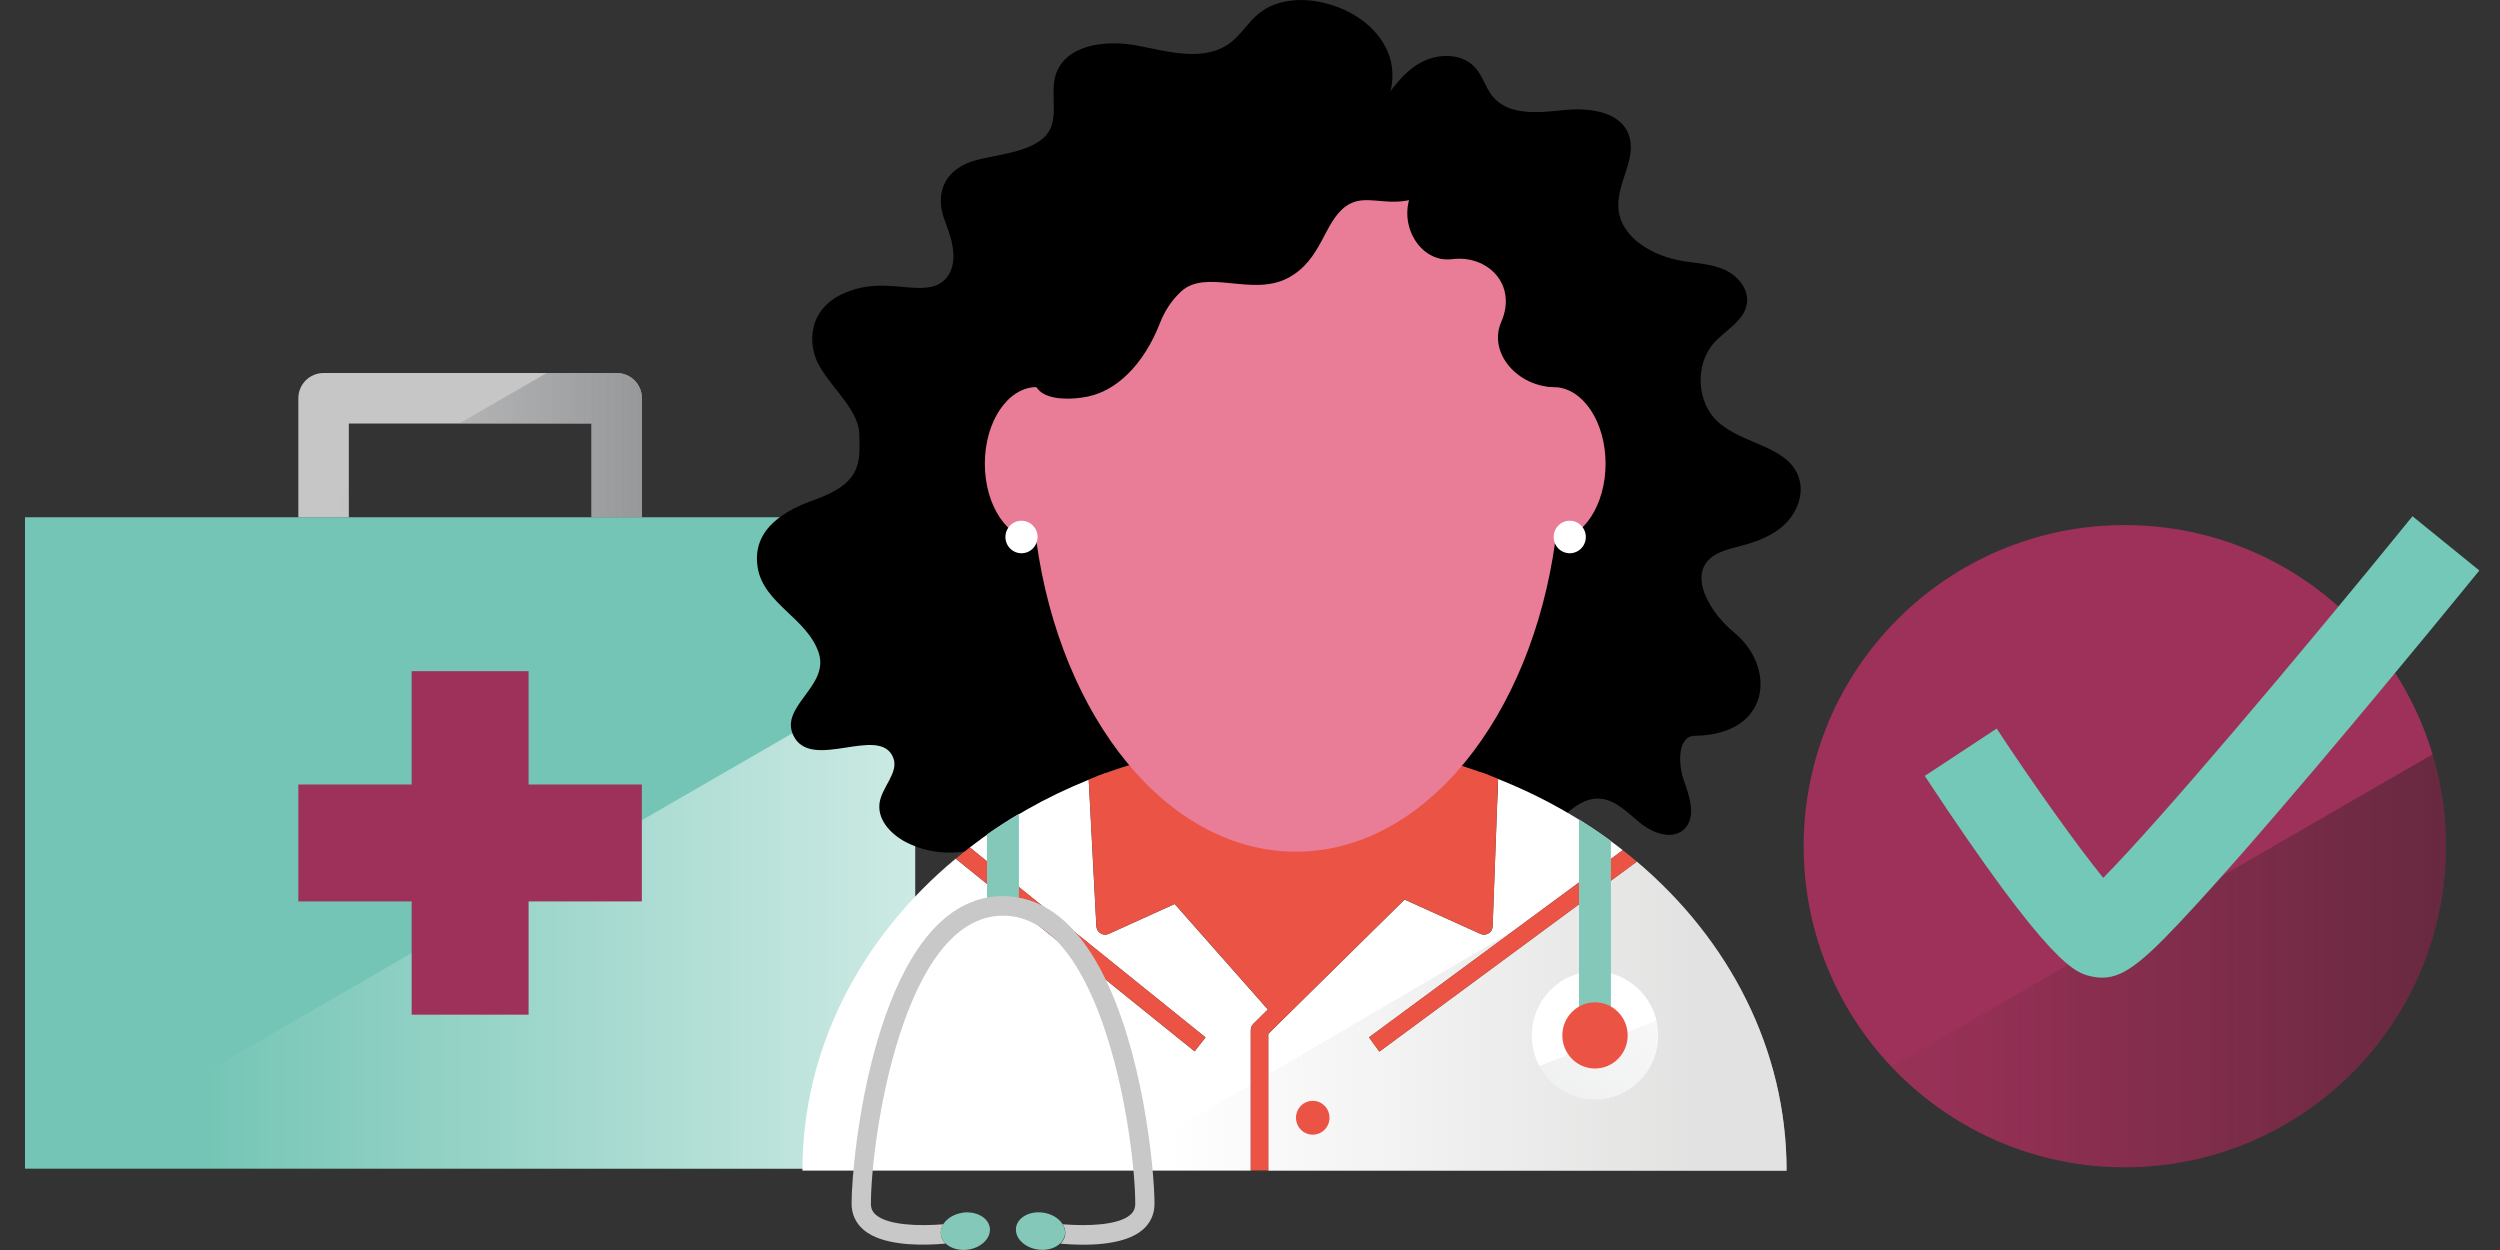
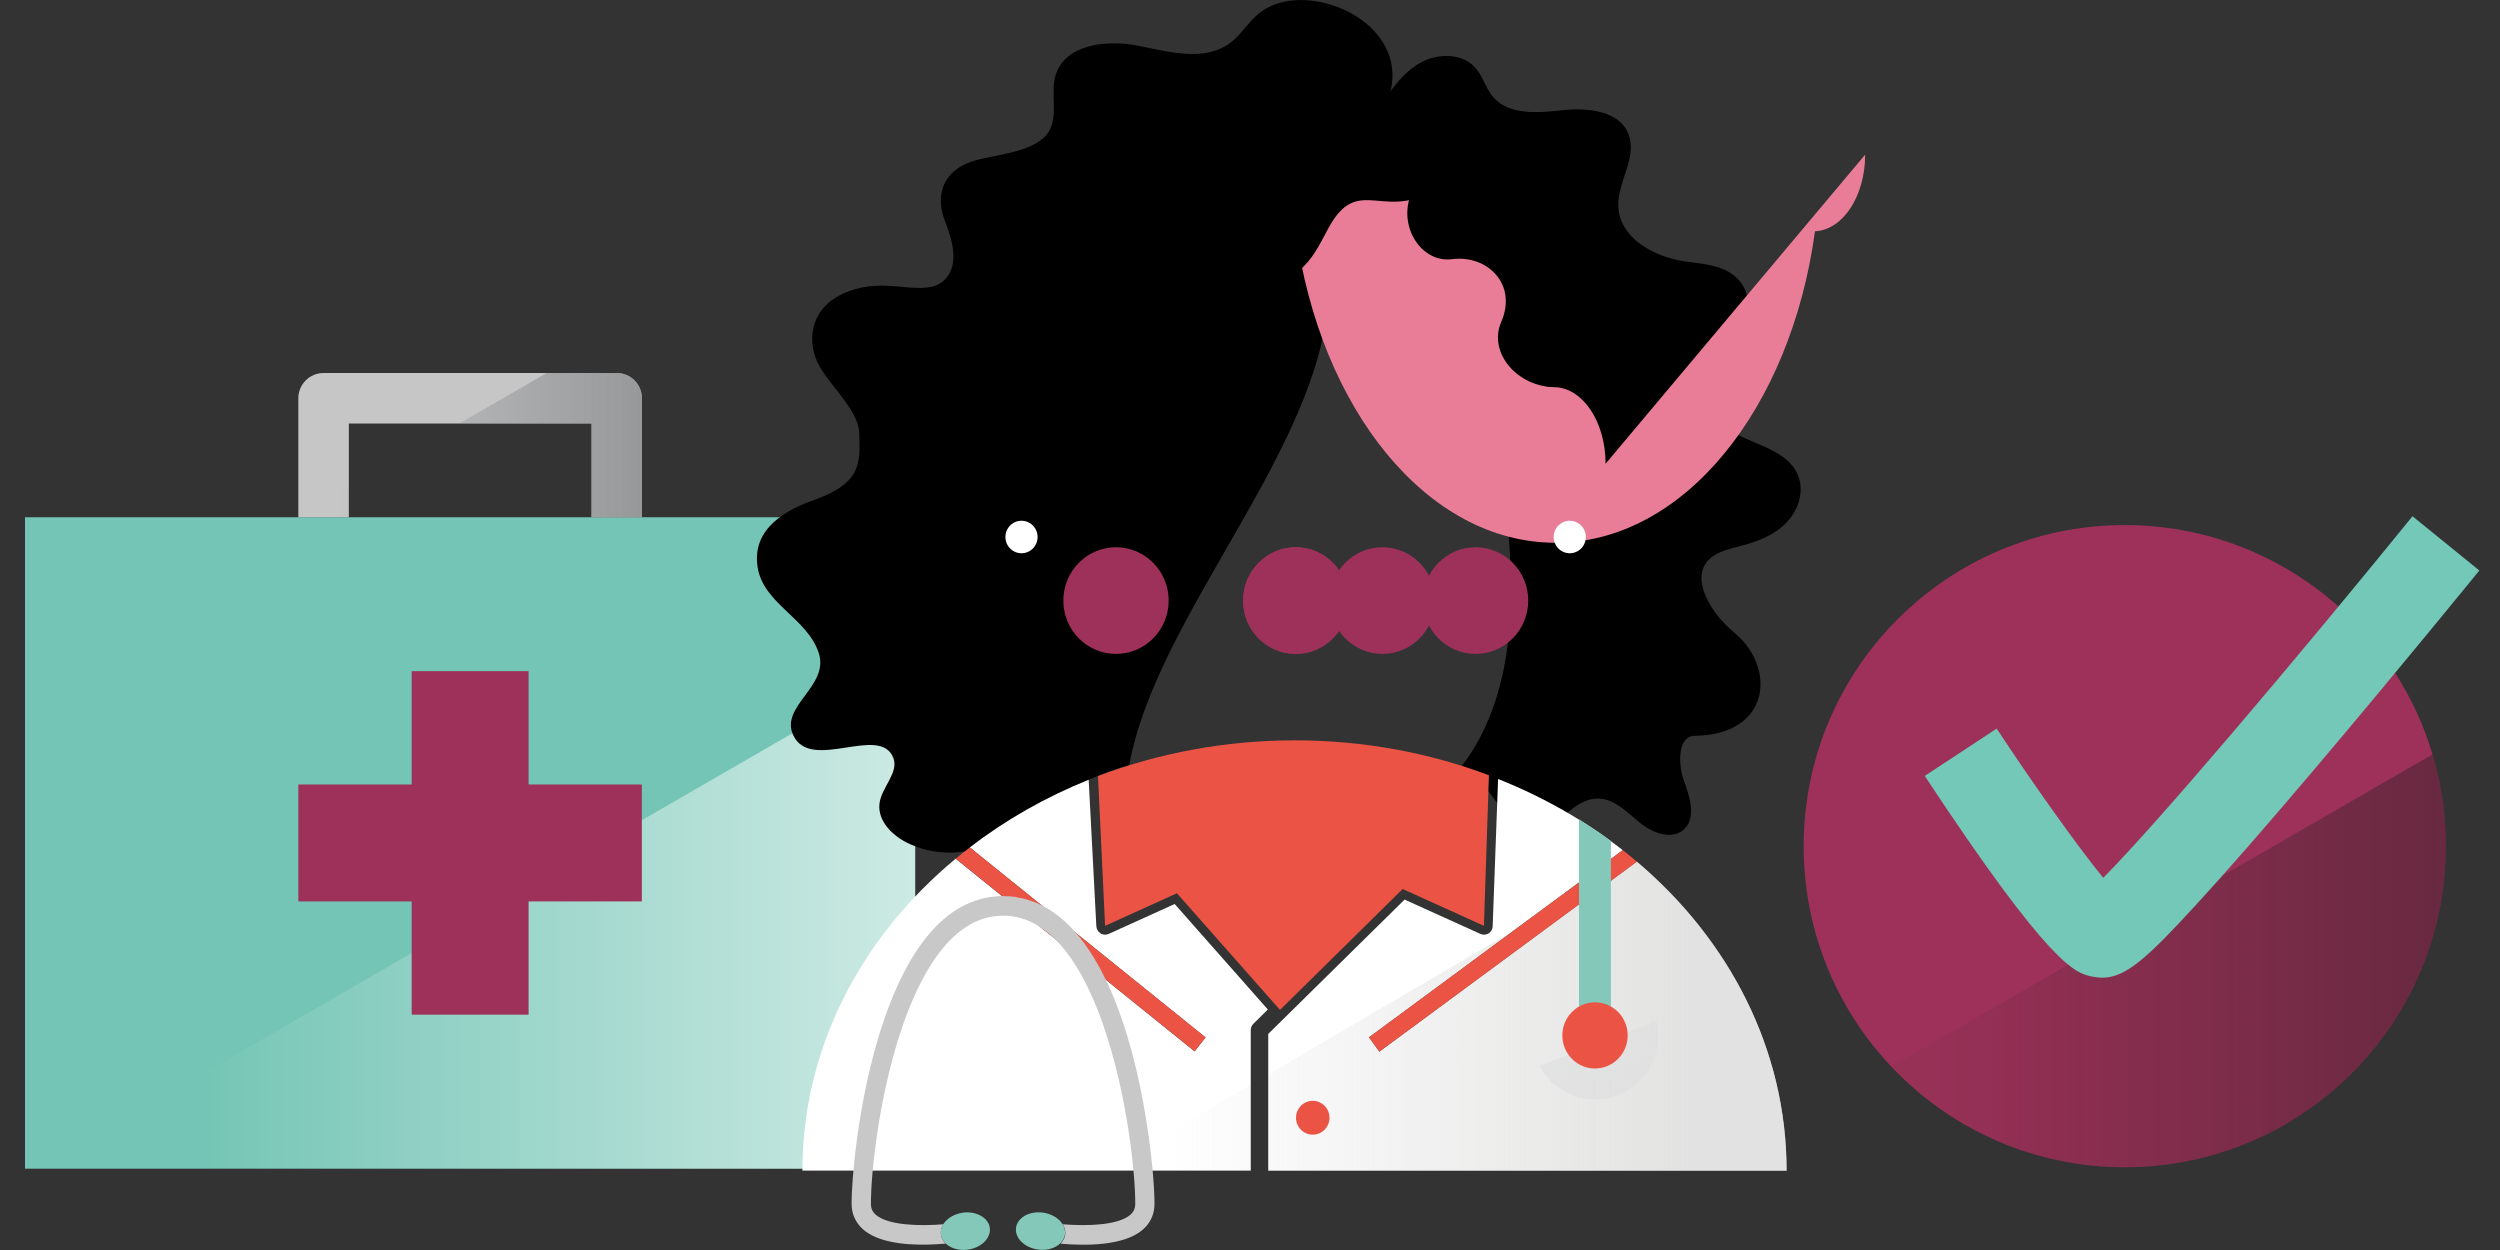
<svg xmlns="http://www.w3.org/2000/svg" id="Layer_2" width="300" height="150" viewBox="0 0 300 150">
  <rect x="0" y="0" width="300" height="150" fill="#333333" stroke="none" />
  <defs>
    <style>.cls-1{fill:none;}.cls-2{fill:#c02134;}.cls-3{fill:url(#linear-gradient-5);}.cls-4{fill:url(#linear-gradient-4);}.cls-5{fill:url(#linear-gradient-2);}.cls-6{fill:url(#linear-gradient);}.cls-7,.cls-8{isolation:isolate;}.cls-8{fill:url(#linear-gradient-3);mix-blend-mode:multiply;}.cls-9{fill:#c6c6c6;}.cls-10{fill:#eb5444;}.cls-11{clip-path:url(#clippath-1);}.cls-12{clip-path:url(#clippath-3);}.cls-13{clip-path:url(#clippath-4);}.cls-14{clip-path:url(#clippath-2);}.cls-15{fill:#fff;}.cls-16{fill:#74c5b5;}.cls-17{fill:#73c7b7;}.cls-18{fill:#73c8b8;}.cls-19{fill:#9e3159;}.cls-20{fill:#e97d98;}.cls-21{fill:#c8c8c8;}.cls-22{fill:#83c8b9;}.cls-23{clip-path:url(#clippath);}</style>
    <clipPath id="clippath">
      <rect class="cls-1" x="3" y="62.07" width="106.82" height="78.17" />
    </clipPath>
    <linearGradient id="linear-gradient" x1="-4517.64" y1="-2660.09" x2="-4430.05" y2="-2660.09" gradientTransform="translate(-4406.2 -2551.55) rotate(-180)" gradientUnits="userSpaceOnUse">
      <stop offset="0" stop-color="#fff" stop-opacity=".65" />
      <stop offset="1" stop-color="#fff" stop-opacity="0" />
    </linearGradient>
    <clipPath id="clippath-1">
      <path class="cls-1" d="M41.86,62.07v-11.25h29.12v11.25h6.05v-14.28c0-1.67-1.35-3.03-3.03-3.03h-35.17c-1.67,0-3.03,1.35-3.03,3.03v14.28h6.05Z" />
    </clipPath>
    <linearGradient id="linear-gradient-2" x1="-4619.83" y1="-2599.98" x2="-4573.94" y2="-2599.98" gradientTransform="translate(-4533.36 -2551.55) rotate(-180)" gradientUnits="userSpaceOnUse">
      <stop offset="0" stop-color="#808285" stop-opacity=".85" />
      <stop offset="1" stop-color="#808285" stop-opacity="0" />
    </linearGradient>
    <clipPath id="clippath-2">
      <path class="cls-1" d="M179.12,111.14l.65-17.68c5.48,2.18,10.53,5.07,14.96,8.54l-30.45,22.46,1.24,1.72,30.9-22.8c11.08,9.38,17.97,22.53,17.97,37.08h-62.2v-16.41l16.36-16.12,9.1,4.12c.14.06.28.09.43.09.19,0,.39-.05.55-.16.3-.19.48-.51.49-.86h0ZM150.41,122.85l1.73-1.71-11.18-12.66-7.92,3.59c-.14.06-.28.09-.43.09-.19,0-.38-.05-.55-.16-.29-.18-.48-.5-.5-.85l-.92-17.58c-5.21,2.1-10.01,4.84-14.27,8.12l28.29,22.8-1.31,1.67-28.67-23.12c-11.32,9.4-18.39,22.69-18.39,37.43h53.8v-16.86c0-.29.12-.56.32-.76h0Z" />
    </clipPath>
    <linearGradient id="linear-gradient-3" x1="8400.48" y1="7635.16" x2="8463.3" y2="7635.16" gradientTransform="translate(8603.13 -7513.97) rotate(-180) scale(1 -1)" gradientUnits="userSpaceOnUse">
      <stop offset="0" stop-color="#c7c6c5" stop-opacity=".5" />
      <stop offset="1" stop-color="#c7c6c5" stop-opacity="0" />
    </linearGradient>
    <clipPath id="clippath-3">
      <ellipse class="cls-1" cx="191.4" cy="124.25" rx="7.58" ry="7.68" />
    </clipPath>
    <linearGradient id="linear-gradient-4" x1="1235.04" y1="1677.55" x2="1298.08" y2="1677.55" gradientTransform="translate(-1920.66 57.83) rotate(-50.89)" gradientUnits="userSpaceOnUse">
      <stop offset="0" stop-color="#d1d3d4" stop-opacity=".75" />
      <stop offset="1" stop-color="#d1d3d4" stop-opacity=".05" />
    </linearGradient>
    <clipPath id="clippath-4">
      <circle class="cls-1" cx="254.97" cy="101.54" r="38.53" />
    </clipPath>
    <linearGradient id="linear-gradient-5" x1="-4097.44" y1="-2659.62" x2="-4026.17" y2="-2659.62" gradientTransform="translate(-3793.66 -2551.55) rotate(-180)" gradientUnits="userSpaceOnUse">
      <stop offset="0" stop-color="#221f1f" stop-opacity=".5" />
      <stop offset="1" stop-color="#221f1f" stop-opacity=".05" />
    </linearGradient>
  </defs>
  <rect class="cls-16" x="3" y="62.07" width="106.82" height="78.17" />
  <path class="cls-9" d="M41.86,62.07v-11.25h29.12v11.25h6.05v-14.28c0-1.67-1.35-3.03-3.03-3.03h-35.17c-1.67,0-3.03,1.35-3.03,3.03v14.28h6.05Z" />
  <g class="cls-23">
    <polygon class="cls-6" points="-11.3 149.42 130.28 67.67 130.28 149.42 -11.3 149.42" />
  </g>
  <rect class="cls-19" x="49.4" y="80.54" width="14.03" height="41.22" />
  <rect class="cls-19" x="35.8" y="94.14" width="41.22" height="14.03" />
  <g class="cls-11">
    <polygon class="cls-5" points="22.16 69.84 96.35 27.01 96.35 69.84 22.16 69.84" />
  </g>
  <g class="cls-7">
    <g id="Layer_1-2">
      <path d="M163.76,15c3.01-1.45,4.09-5.61,2.8-8.72-1.29-3.11-4.4-5.15-7.65-5.93-2.67-.64-5.71-.47-7.85,1.27-1.27,1.03-2.12,2.54-3.43,3.52-3.07,2.31-7.34,1.08-11.1.34-3.75-.74-8.7-.17-9.85,3.52-.61,1.97.16,4.2-.52,6.15-1.04,2.94-5.8,3.27-8.8,4.01-4.15,1.02-5.11,4.1-4.08,7.05.48,1.38,2.13,4.96.27,7.16-2.02,2.39-6.05.27-10.1,1.13-5.84,1.25-6.62,5.43-5.61,8.36,1.02,2.94,5.19,6.03,5.27,9.15.08,3.34.45,5.91-5.4,7.98-3.12,1.1-7.57,3.31-6.79,8.11.7,4.36,5.99,6.09,7.34,10.29,1.27,3.97-4.75,6.38-3.05,9.88,2.13,4.38,10.33-1.36,11.97,2.63.75,1.83-1.47,3.62-1.65,5.6-.19,2.01,1.5,3.71,3.28,4.61,3.26,1.64,7.3,1.6,10.52-.11,1.35-.72,7.08-6.7,16.18-9.19,3.24-17.94,23-38.02,23.89-56.24.35-7.3-.04-14.8,4.37-20.59h0Z" />
      <path d="M165.42,13.04c1.36-2.07,2.8-4.21,4.92-5.45,2.13-1.24,5.16-1.27,6.76.61.84.98,1.17,2.32,1.98,3.33,1.91,2.37,5.5,2.01,8.5,1.69,3-.32,6.81.08,7.87,2.95,1.03,2.79-1.41,5.72-1.25,8.7.2,3.69,4.22,5.91,7.82,6.47,1.67.26,3.4.34,4.95,1.04,1.54.7,2.87,2.26,2.67,3.96-.25,2.1-2.51,3.21-3.93,4.78-2.36,2.61-2.14,7.16.46,9.52,3,2.73,8.47,2.85,9.71,6.74.61,1.9-.21,4.06-1.63,5.46s-3.34,2.14-5.26,2.64c-1.74.45-3.78.9-4.54,2.55-.51,1.1-.25,2.41.24,3.51.77,1.73,1.98,3.18,3.44,4.39,5.01,4.14,4.42,12.24-4.78,12.37-2.05.03-1.99,3.4-1.29,5.35.7,1.96,1.53,4.44.03,5.86-1.42,1.34-3.76.47-5.28-.76-1.51-1.23-2.99-2.84-4.93-2.92-2.51-.1-4.27,2.36-6.35,3.8-3.7,2.55-6.18-5.56-10.1-7.74,17.69-22.93-10.01-78.86-10.01-78.86h0Z" />
      <ellipse class="cls-19" cx="133.92" cy="72.07" rx="6.32" ry="6.4" />
      <ellipse class="cls-19" cx="155.49" cy="72.07" rx="6.32" ry="6.4" />
-       <ellipse class="cls-19" cx="145.09" cy="72.07" rx="6.32" ry="6.4" />
      <ellipse class="cls-19" cx="177.07" cy="72.07" rx="6.32" ry="6.4" />
      <ellipse class="cls-19" cx="155.49" cy="72.07" rx="6.32" ry="6.4" />
      <ellipse class="cls-19" cx="165.89" cy="72.07" rx="6.32" ry="6.4" />
      <path class="cls-15" d="M178.63,112c-.17.11-.36.16-.55.16-.14,0-.29-.03-.43-.09l-9.1-4.12-16.36,16.12v16.41h62.2c0-14.55-6.89-27.7-17.97-37.08l-30.9,22.8-1.24-1.72,30.45-22.46c-4.43-3.47-9.47-6.36-14.96-8.54l-.65,17.68c-.01.35-.2.68-.49.86h0Z" />
      <path class="cls-15" d="M150.41,122.85l1.73-1.71-11.18-12.66-7.92,3.59c-.14.06-.28.09-.43.09-.19,0-.38-.05-.55-.16-.29-.18-.48-.5-.5-.85l-.92-17.58c-5.21,2.1-10.01,4.84-14.27,8.12l28.29,22.8-1.31,1.67-28.67-23.12c-11.32,9.4-18.39,22.69-18.39,37.43h53.8v-16.86c0-.29.12-.56.32-.76h0Z" />
      <g class="cls-14">
        <polygon class="cls-8" points="114.62 150.89 216.17 91.49 216.17 150.89 114.62 150.89" />
      </g>
      <path class="cls-2" d="M194.77,102.04c.43.34.85.68,1.27,1.03-.42-.35-.84-.7-1.27-1.03Z" />
      <path class="cls-17" d="M194.74,102.01h0s.03.02.04.03c-.01-.01-.03-.02-.04-.03Z" />
      <path class="cls-17" d="M196.43,103.39c-.13-.11-.26-.21-.39-.32.13.11.26.21.39.32h0Z" />
      <path class="cls-10" d="M141.23,107.19l12.37,14,14.72-14.51,9.75,4.42.6-18.07c-7.16-2.7-15.05-4.19-23.33-4.19s-16.36,1.54-23.58,4.29l.85,17.97,8.62-3.91h0Z" />
      <path class="cls-10" d="M157.53,132.1c-1.11,0-2.01.91-2.01,2.03s.9,2.03,2.01,2.03,2.01-.91,2.01-2.03-.9-2.03-2.01-2.03Z" />
      <path class="cls-10" d="M165.53,126.19l30.9-22.79c-.13-.11-.26-.21-.39-.32-.42-.35-.84-.7-1.27-1.03-.01-.01-.03-.02-.04-.03l-30.45,22.46,1.24,1.72h0Z" />
      <path class="cls-10" d="M144.67,124.49l-28.29-22.8c-.57.44-1.13.88-1.68,1.34,0,0,0,0-.01.01l28.67,23.12,1.31-1.67h0Z" />
-       <path class="cls-10" d="M168.55,107.94l9.1,4.12c.14.06.28.09.43.09.19,0,.39-.05.55-.16.3-.19.48-.51.49-.86l.65-17.68h0c-.68-.27-1.37-.54-2.07-.79l-.62,16.81-13.95-6.41-.86,1.94,4.21,1.99-12.83,12.64-10.68-12.09,5.96-2.59-.86-1.94-14.49,6.46-.87-16.72c-.69.25-1.38.52-2.06.8h0s.92,17.59.92,17.59c.02.35.2.67.5.85.17.1.36.16.55.16.14,0,.29-.03.43-.09l7.92-3.59,11.18,12.66-1.73,1.71c-.2.2-.32.47-.32.76v16.86h2.1v-16.41l16.36-16.12h0,0Z" />
-       <path class="cls-20" d="M192.67,55.65c0-4.98-2.68-9.03-6.02-9.19-2.91-21.25-15.75-37.08-31.15-37.08s-28.23,15.82-31.15,37.07c-3.41.04-6.17,4.14-6.17,9.19s2.76,9.15,6.17,9.19c2.91,21.31,15.75,37.37,31.15,37.37s28.24-16.06,31.15-37.38c3.34-.15,6.02-4.21,6.02-9.19h0Z" />
+       <path class="cls-20" d="M192.67,55.65c0-4.98-2.68-9.03-6.02-9.19-2.91-21.25-15.75-37.08-31.15-37.08c-3.41.04-6.17,4.14-6.17,9.19s2.76,9.15,6.17,9.19c2.91,21.31,15.75,37.37,31.15,37.37s28.24-16.06,31.15-37.38c3.34-.15,6.02-4.21,6.02-9.19h0Z" />
      <ellipse class="cls-15" cx="122.58" cy="64.44" rx="1.93" ry="1.95" />
      <ellipse class="cls-15" cx="188.37" cy="64.44" rx="1.93" ry="1.95" />
-       <ellipse class="cls-15" cx="191.4" cy="124.25" rx="7.58" ry="7.68" />
      <g class="cls-12">
        <polygon class="cls-4" points="238.08 107.28 128.99 149.47 174.29 186.78 238.08 107.28" />
      </g>
      <path class="cls-22" d="M193.31,124.25v-23.33c-1.23-.91-2.51-1.77-3.83-2.59v25.92h3.83Z" />
-       <path class="cls-22" d="M122.27,108.97v-11.32c-1.32.78-2.59,1.61-3.83,2.47v8.85h3.83Z" />
      <path class="cls-21" d="M121.89,107.64c-.5-.07-1.01-.11-1.54-.11-.75,0-1.46.08-2.15.23-13.16,2.79-16.01,30.91-16.01,36.68,0,1.24.49,2.32,1.43,3.13.3.26.65.48,1.03.68,2.46,1.26,6.28,1.21,8.83.98-.31-.3-.52-.67-.57-1.09-.05-.43.06-.86.3-1.23-3,.25-6.65.11-8.09-1.12-.42-.36-.61-.77-.61-1.34,0-7.62,3.8-34.57,15.86-34.57s15.86,26.94,15.86,34.57c0,.56-.19.98-.61,1.34-1.44,1.23-5.09,1.37-8.09,1.12.24.38.35.8.3,1.24-.05.42-.26.79-.57,1.09,2.94.26,7.57.29,9.85-1.66.94-.8,1.43-1.88,1.43-3.13,0-2.02-.35-6.76-1.36-12.2-1.93-10.37-6.29-23.26-15.26-24.59h0Z" />
      <path class="cls-22" d="M127.8,148.12c.05-.43-.06-.86-.3-1.24-.44-.69-1.31-1.23-2.36-1.37-1.62-.21-3.07.61-3.22,1.84-.1.82.39,1.6,1.21,2.1.41.25.91.43,1.45.5,1.07.14,2.06-.17,2.65-.75.31-.3.52-.67.57-1.09h0Z" />
      <path class="cls-22" d="M115.56,145.52c-1.05.14-1.92.68-2.36,1.37-.24.38-.35.8-.3,1.23.05.42.26.79.57,1.09.6.58,1.58.89,2.65.75,1.62-.21,2.81-1.38,2.66-2.61-.02-.15-.06-.3-.12-.44-.41-.97-1.69-1.58-3.11-1.4h0Z" />
      <ellipse class="cls-10" cx="191.4" cy="124.25" rx="3.92" ry="3.97" />
      <path d="M142.46,12.21c-5.96,3.01-10.17,8.99-12.51,15.31-.66,1.79-2.56,3.74-3.33,5.49-1.18,2.67-1.58,4.95-2.56,7.7-.71,1.99-.86,4.68.64,6.15,1.16,1.13,3.75,1.15,5.82.73,3.4-.68,6.71-3.75,8.69-8.86.55-1.41,1.41-2.72,2.51-3.74,3.01-2.79,8.48.63,12.79-1.61,4.15-2.16,4.3-6.7,7.01-8.64,3.59-2.56,7.63,3.35,15.54-6.73,0,0-15.54-15.44-34.61-5.79h0Z" />
      <path d="M186.64,46.46c-3.03-.09-4.49-2.06-4.51-3s.53-1.92,1.41-2.24c.39-.14.81-.16,1.22-.15.72.02,1.46.11,2.1.44.64.33,1.19.93,1.31,1.65.18,1.05-.88,2.48-1.54,3.31h0Z" />
      <path d="M169.51,22.9c-1.95,3.9.88,8.7,4.75,8.2,4.22-.54,7.86,3.01,5.89,7.53-1.62,3.71,1.97,7.83,6.48,7.83,2.89,0,2.32-9.56,2.32-9.56l-12.57-21.49-6.88,7.49h0Z" />
    </g>
  </g>
  <circle class="cls-19" cx="254.97" cy="101.54" r="38.53" />
  <g class="cls-13">
    <polygon class="cls-3" points="203.92 141.32 319.12 74.81 319.12 141.32 203.92 141.32" />
  </g>
  <path class="cls-18" d="M252.26,117.32c-.41,0-.82-.05-1.24-.14-1.94-.41-4.87-1.03-20.05-24.07l8.63-5.68c4.33,6.57,9.67,14.1,12.79,17.91,6.54-6.6,22.79-25.76,37.11-43.39l8.02,6.51c-.1.12-9.8,12.06-19.72,23.77-5.85,6.91-10.64,12.39-14.24,16.31-5.96,6.5-8.5,8.78-11.29,8.78Z" />
</svg>